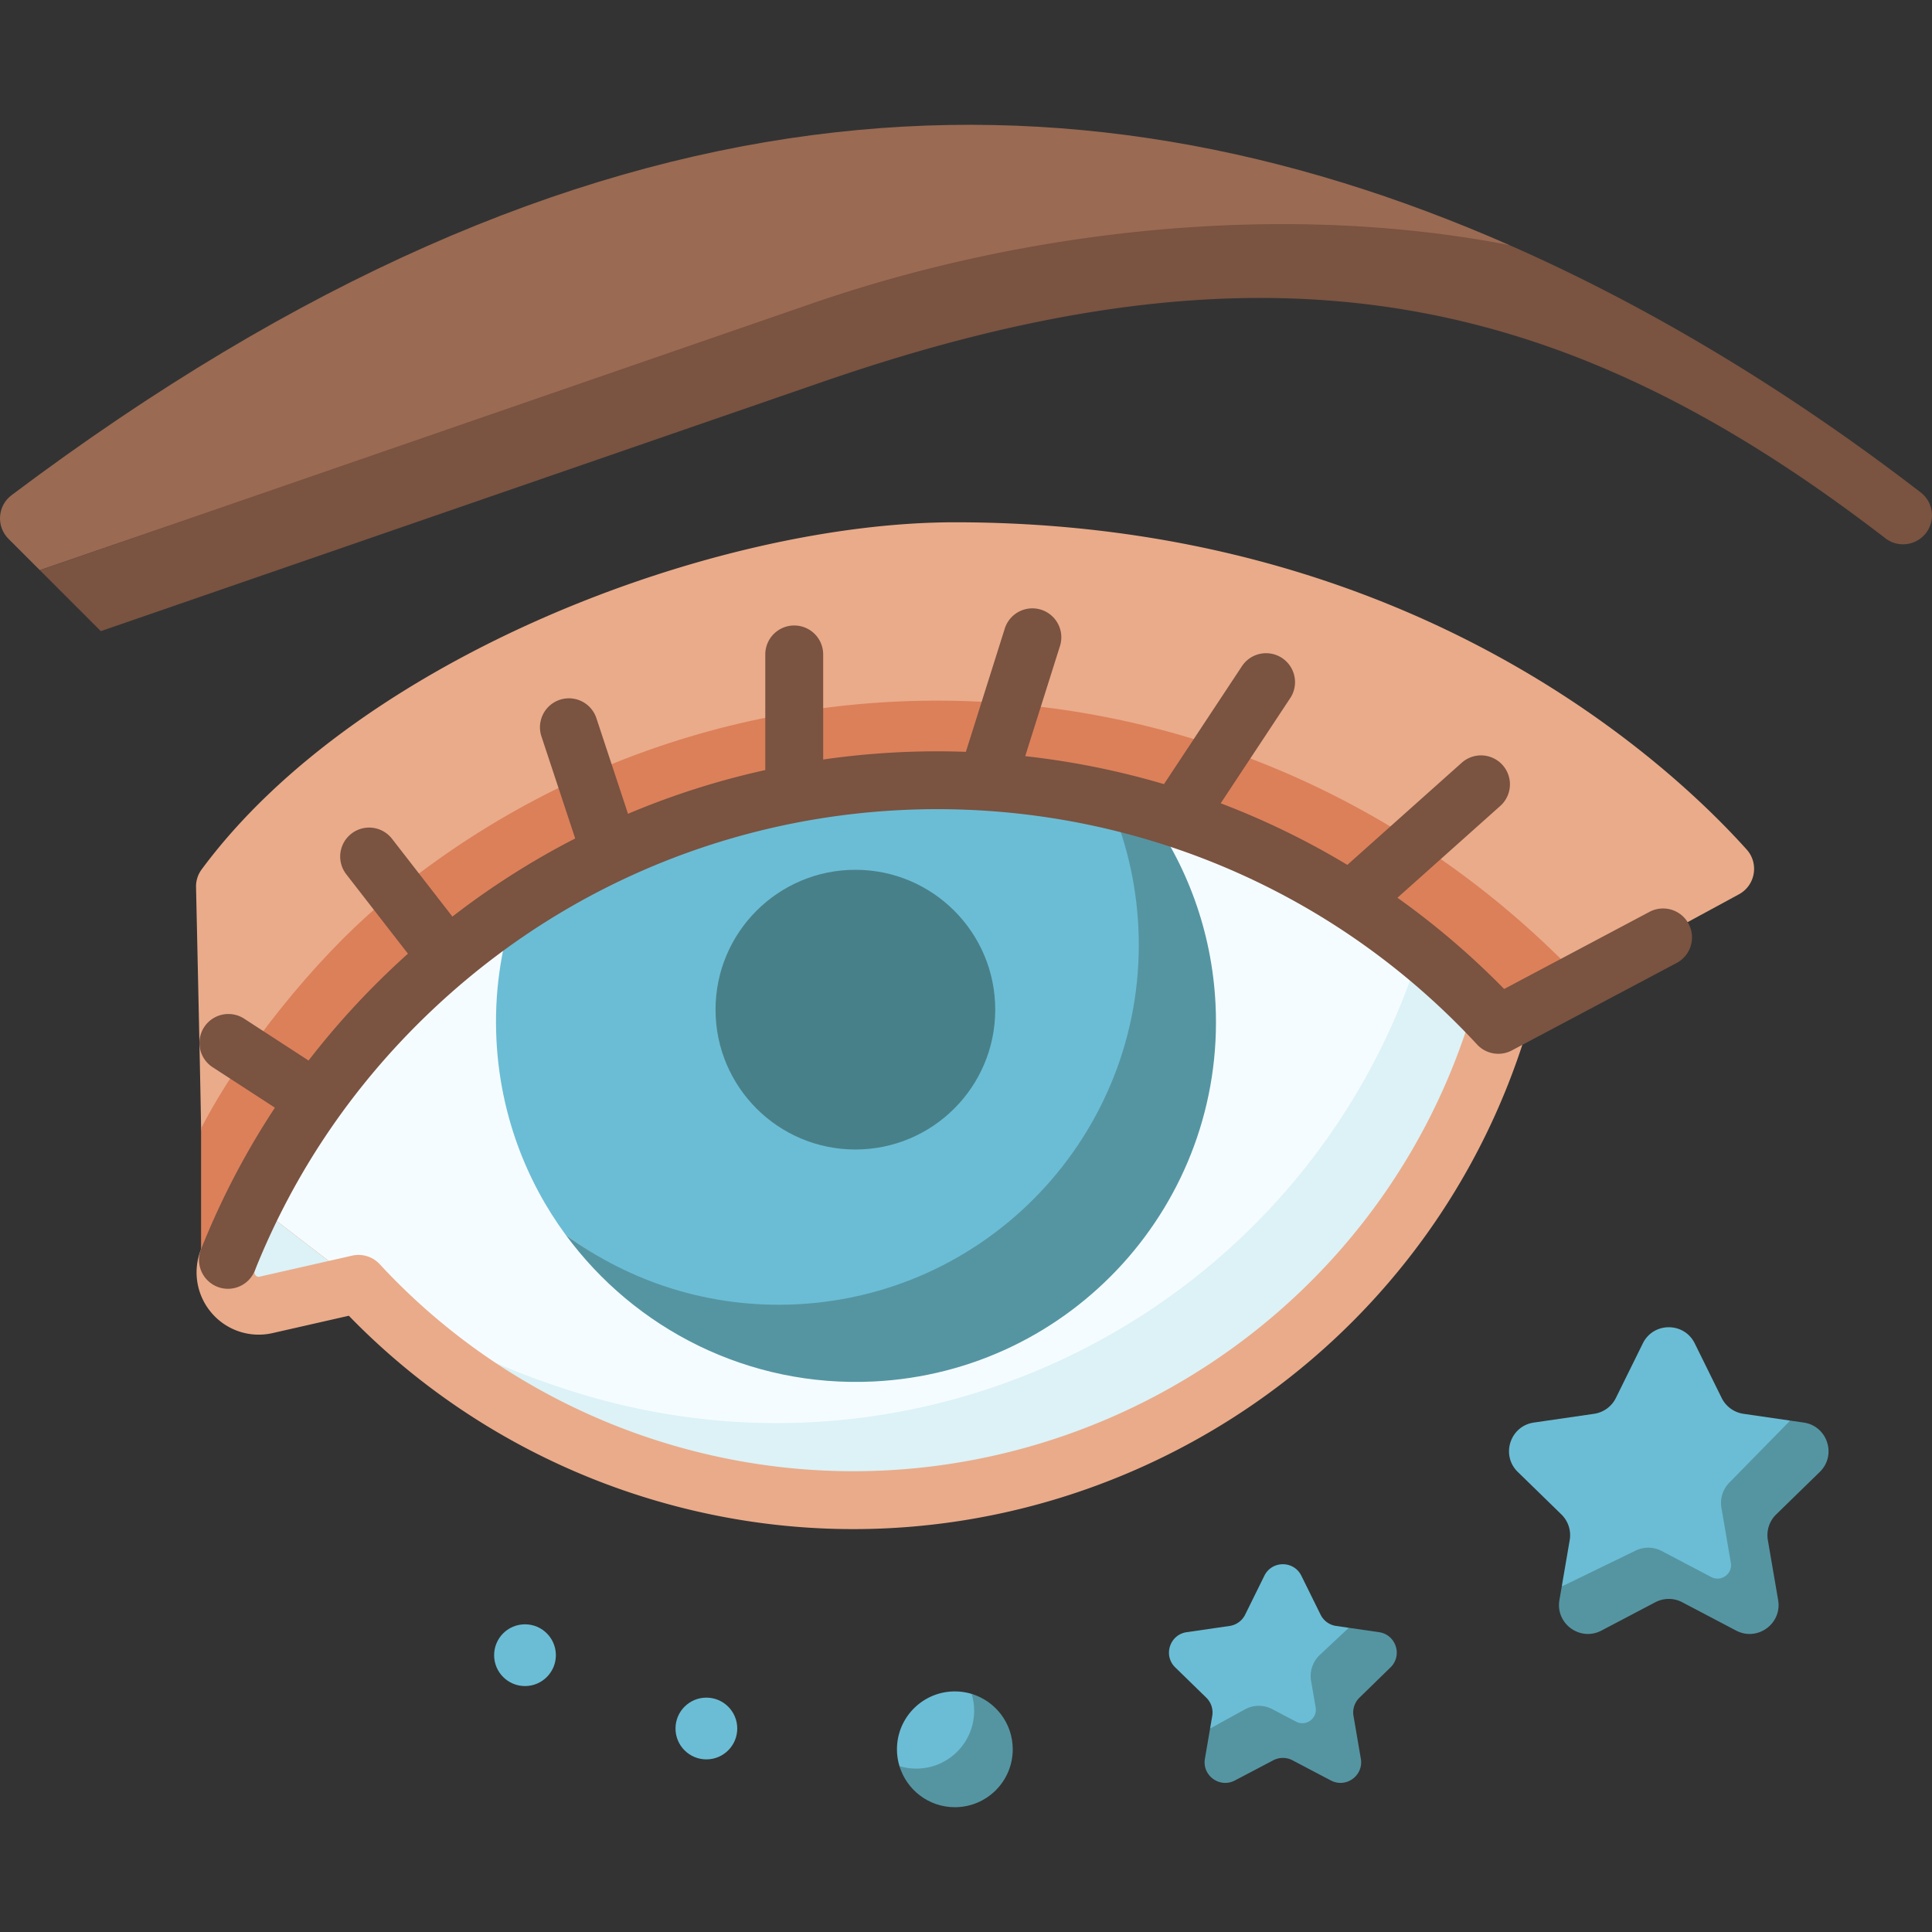
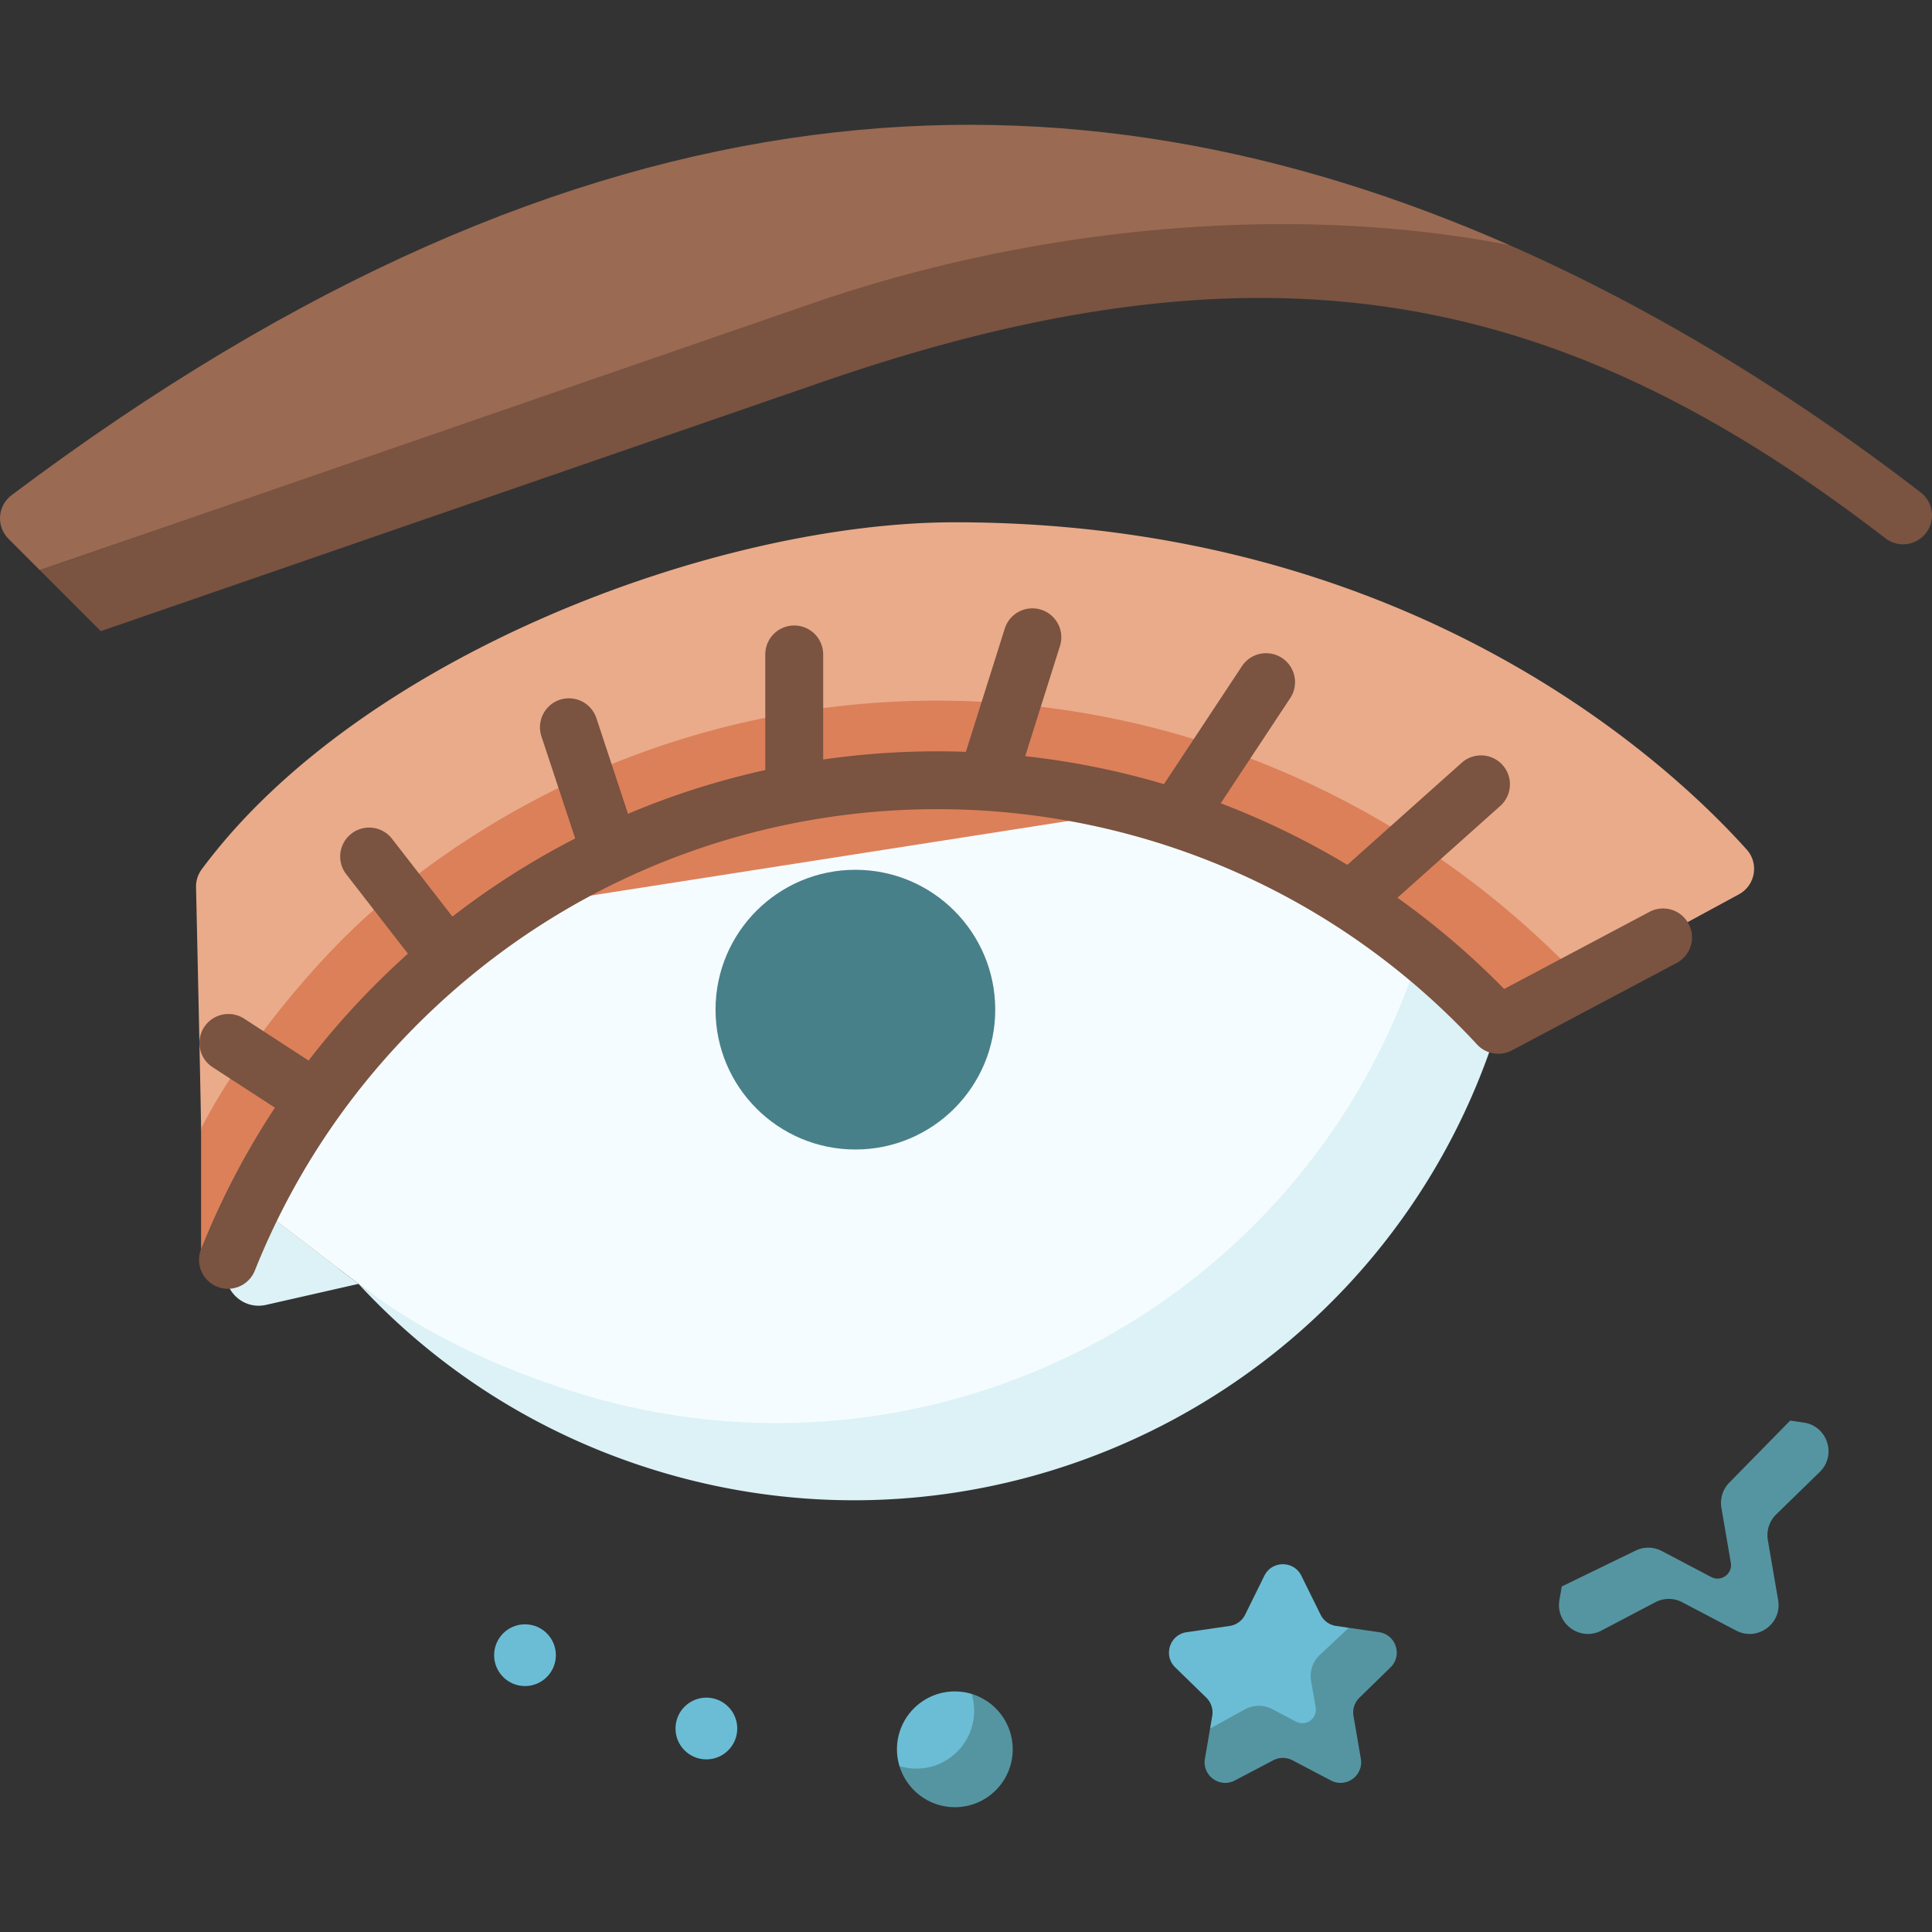
<svg xmlns="http://www.w3.org/2000/svg" version="1.1" width="512" height="512" x="0" y="0" viewBox="0 0 500.62 500.62" style="enable-background:new 0 0 512 512" xml:space="preserve" class="">
  <rect x="0" y="0" width="500.62" height="500.62" fill="#333333" stroke="none" />
  <g>
    <path fill="#eaab8a" d="M450.592 231.734c4.259-2.31 5.248-7.988 2.013-11.595-19.461-21.7-86.275-84.804-205.183-84.804-61.853 0-154.297 34.668-195.194 89.983a7.406 7.406 0 0 0-1.428 4.571c.256 11.586 1.304 59.249 1.304 62.509 0 3.712 7.037-6.649 8.201-6.649 36.678 0 327.94-20.195 327.94-20.195z" opacity="1" data-original="#eaab8a" class="" />
    <path fill="#dc805a" d="M52.105 323.664c0 3.713 7.036 8.351 8.2 8.351 36.678 0 327.94-66.46 327.94-66.46l21.502-11.664c-83.901-88.351-219.969-97.06-311.803-19.056-15.988 13.58-35.369 37.234-45.84 57.564l.001 31.265z" opacity="1" data-original="#dc805a" />
    <path fill="#f5fcff" d="M108.37 254.835a199.467 199.467 0 0 1 24.969-19.688l163.652-25.561a196.83 196.83 0 0 1 70.948 36.914c-10.343 99.979-119.498 149.843-211.431 121.387-30.43-9.419-55.507-28.983-63.611-35.21l-27.24-20.928c10.379-20.828 24.63-40.166 42.713-56.914z" opacity="1" data-original="#f5fcff" />
    <path fill="#dcf2f6" d="M68.965 338.115c-6.803 1.546-12.488-5.188-9.897-11.666a196.602 196.602 0 0 1 6.59-14.701 407565.32 407565.32 0 0 0 27.24 20.928zm80.544 22.771c-30.43-9.419-48.507-21.983-56.611-28.21 20.171 21.823 46.182 38.791 76.611 48.21 92.25 28.555 190.182-23.081 218.736-115.331a199.69 199.69 0 0 0-20.306-19.055c-28.93 91.654-126.497 142.842-218.43 114.386z" opacity="1" data-original="#dcf2f6" />
-     <path fill="#6bbdd5" d="M133.342 235.15c46.114-30.716 101.95-39.891 153.792-28.069 4.508 10.191 12.258 26.365 12.836 38.161 2.52 51.454-37.149 95.209-88.604 97.729-22.276 1.091-48.105-10.73-64.773-22.986-10.476-14.25-17.026-31.63-17.956-50.618-.586-11.962 1.112-23.507 4.705-34.217z" opacity="1" data-original="#6bbdd5" class="" />
-     <path fill="#5595a2" d="M206.366 337.972c51.454-2.52 91.124-46.275 88.604-97.729-.578-11.796-3.328-22.97-7.836-33.161 3.302.753 6.589 1.586 9.856 2.509 10.49 14.257 17.05 31.649 17.981 50.652 2.52 51.454-37.149 95.209-88.604 97.729-32.466 1.59-61.862-13.62-79.773-37.986 16.668 12.256 37.497 19.077 59.772 17.986z" opacity="1" data-original="#5595a2" />
    <circle cx="221.648" cy="261.62" r="36.239" fill="#488089" opacity="1" data-original="#488089" class="" />
-     <path fill="#eaab8a" d="M221.106 396.223c77.844 0 150.108-50.284 174.304-128.45a7.5 7.5 0 0 0-4.947-9.382 7.498 7.498 0 0 0-9.382 4.947C353.795 351.49 259.878 401.01 171.727 373.722c-28.113-8.702-53.467-24.655-73.321-46.136a7.504 7.504 0 0 0-7.17-2.223l-23.932 5.439c-.178.04-.653.149-1.082-.353-.459-.538-.256-1.046-.189-1.214a7.5 7.5 0 0 0-13.928-5.57 16.144 16.144 0 0 0 2.711 16.527 16.06 16.06 0 0 0 15.812 5.237l19.764-4.492c21.17 21.817 47.668 38.066 76.899 47.114 17.887 5.536 36.002 8.172 53.815 8.172z" opacity="1" data-original="#eaab8a" class="" />
    <path fill="#7a5341" d="M59.066 333.951a7.502 7.502 0 0 0 6.966-4.717c10.521-26.308 26.48-49.488 47.435-68.897 77.045-71.362 197.76-66.776 269.169 10.199a7.47 7.47 0 0 0 4.367 2.416 7.467 7.467 0 0 0 3.274-.176 7.431 7.431 0 0 0 1.625-.671l42.606-22.607a7.5 7.5 0 0 0-7.03-13.25l-37.726 20.018a205.348 205.348 0 0 0-27.646-23.642l26.645-23.792a7.499 7.499 0 0 0 .599-10.589 7.498 7.498 0 0 0-10.589-.599l-29.639 26.464a204.13 204.13 0 0 0-32.812-15.961l18.014-27.253a7.5 7.5 0 0 0-12.514-8.271l-20.2 30.562a206.797 206.797 0 0 0-35.958-7.247l9.009-28.544a7.5 7.5 0 0 0-14.305-4.515l-10.079 31.936a207.395 207.395 0 0 0-36.976 1.989v-27.227a7.5 7.5 0 0 0-15 0v29.96a204.715 204.715 0 0 0-35.571 11.334l-8.191-24.776a7.5 7.5 0 1 0-14.243 4.709l8.749 26.459a204.277 204.277 0 0 0-31.817 20.243l-15.697-20.219a7.5 7.5 0 0 0-11.848 9.198l16.02 20.634c-.816.732-1.622 1.467-2.429 2.214-8.551 7.92-16.331 16.423-23.314 25.472l-16.737-10.876a7.5 7.5 0 0 0-8.172 12.578l16.184 10.516c-7.563 11.467-13.956 23.705-19.129 36.642a7.5 7.5 0 0 0 6.96 10.286z" opacity="1" data-original="#7a5341" class="" />
    <path fill="#9a6a53" d="M391.15 63.522C277.033 13.381 152.287 16.107 2.997 128.308c-3.647 2.741-4.028 8.084-.802 11.31l8.123 8.123C210.337 78.662 280.851 63.522 391.15 63.522z" opacity="1" data-original="#9a6a53" />
    <path fill="#7a5341" d="M391.15 63.522c-58.252-11.342-124.449-4.327-180.813 15.14L10.319 147.741l15.801 15.801L213.263 98.91c116.401-40.199 192.296-23.337 275.281 40.574a7.468 7.468 0 0 0 4.571 1.558 7.501 7.501 0 0 0 4.497-13.507C461.109 99.43 424.83 78.32 391.15 63.522z" opacity="1" data-original="#7a5341" class="" />
-     <path fill="#6bbdd5" d="m432.189 407.128 22.46 11.808-4.29-25.01 13.507-25.821-12.097-1.758a7.498 7.498 0 0 1-5.647-4.103l-6.982-14.147c-2.751-5.574-10.7-5.574-13.451 0l-6.982 14.147a7.498 7.498 0 0 1-5.647 4.103l-15.612 2.269c-6.152.894-8.608 8.454-4.157 12.793l11.297 11.011a7.5 7.5 0 0 1 2.157 6.639l-2.063 12.03z" opacity="1" data-original="#6bbdd5" class="" />
    <path fill="#5595a2" d="M471.538 381.409c4.451-4.339 1.995-11.899-4.157-12.793l-3.514-.511-15.777 16.086a7.5 7.5 0 0 0-2.038 6.519l2.442 14.24c.49 2.859-2.511 5.04-5.078 3.69l-12.827-6.743a7.5 7.5 0 0 0-6.768-.107l-19.139 9.3-.604 3.519c-1.051 6.127 5.38 10.799 10.882 7.906l13.964-7.341a7.498 7.498 0 0 1 6.98 0l13.964 7.341c5.502 2.893 11.933-1.78 10.882-7.906l-2.667-15.548a7.5 7.5 0 0 1 2.157-6.639z" opacity="1" data-original="#5595a2" />
    <path fill="#6bbdd5" d="m331.048 447.987 16.012 8.418-3.058-17.83 5.487-16.783-3.276-.476a5.348 5.348 0 0 1-4.026-2.925l-4.977-10.085c-1.961-3.974-7.628-3.974-9.589 0l-4.977 10.085a5.347 5.347 0 0 1-4.026 2.925l-11.13 1.617c-4.385.637-6.137 6.027-2.963 9.12l8.053 7.85a5.348 5.348 0 0 1 1.538 4.732l-.56 3.263z" opacity="1" data-original="#6bbdd5" class="" />
    <path fill="#5595a2" d="m357.343 422.933-7.853-1.141-7.497 7.026a7.498 7.498 0 0 0-2.263 6.74l1.177 6.861c.49 2.859-2.511 5.04-5.078 3.69l-6.161-3.239a7.499 7.499 0 0 0-7.11.07l-8.999 4.959-1.341 7.822c-.749 4.368 3.835 7.698 7.758 5.636l9.955-5.233a5.346 5.346 0 0 1 4.976 0l9.955 5.233c3.923 2.062 8.507-1.269 7.758-5.636l-1.901-11.085a5.348 5.348 0 0 1 1.538-4.732l8.053-7.85c3.169-3.094 1.418-8.483-2.967-9.121z" opacity="1" data-original="#5595a2" />
    <path fill="#6bbdd5" d="M256.422 448.282c0-1.515 0-6.993-4.647-9.353a15.007 15.007 0 0 0-4.353-.647c-8.284 0-15 6.716-15 15 0 1.515.229 2.975.647 4.353 3.193 5.647 6.839 5.647 8.353 5.647 8.284 0 15-6.715 15-15z" opacity="1" data-original="#6bbdd5" class="" />
    <path fill="#5595a2" d="M251.775 438.929c.418 1.378.647 2.839.647 4.353 0 8.284-6.716 15-15 15-1.515 0-2.975-.229-4.353-.647 1.866 6.16 7.584 10.647 14.353 10.647 8.284 0 15-6.716 15-15 0-6.769-4.486-12.487-10.647-14.353z" opacity="1" data-original="#5595a2" />
    <g fill="#6bbdd5">
      <circle cx="183.037" cy="447.892" r="8" fill="#6bbdd5" opacity="1" data-original="#6bbdd5" class="" />
      <circle cx="136.037" cy="428.892" r="8" fill="#6bbdd5" opacity="1" data-original="#6bbdd5" class="" />
    </g>
  </g>
</svg>